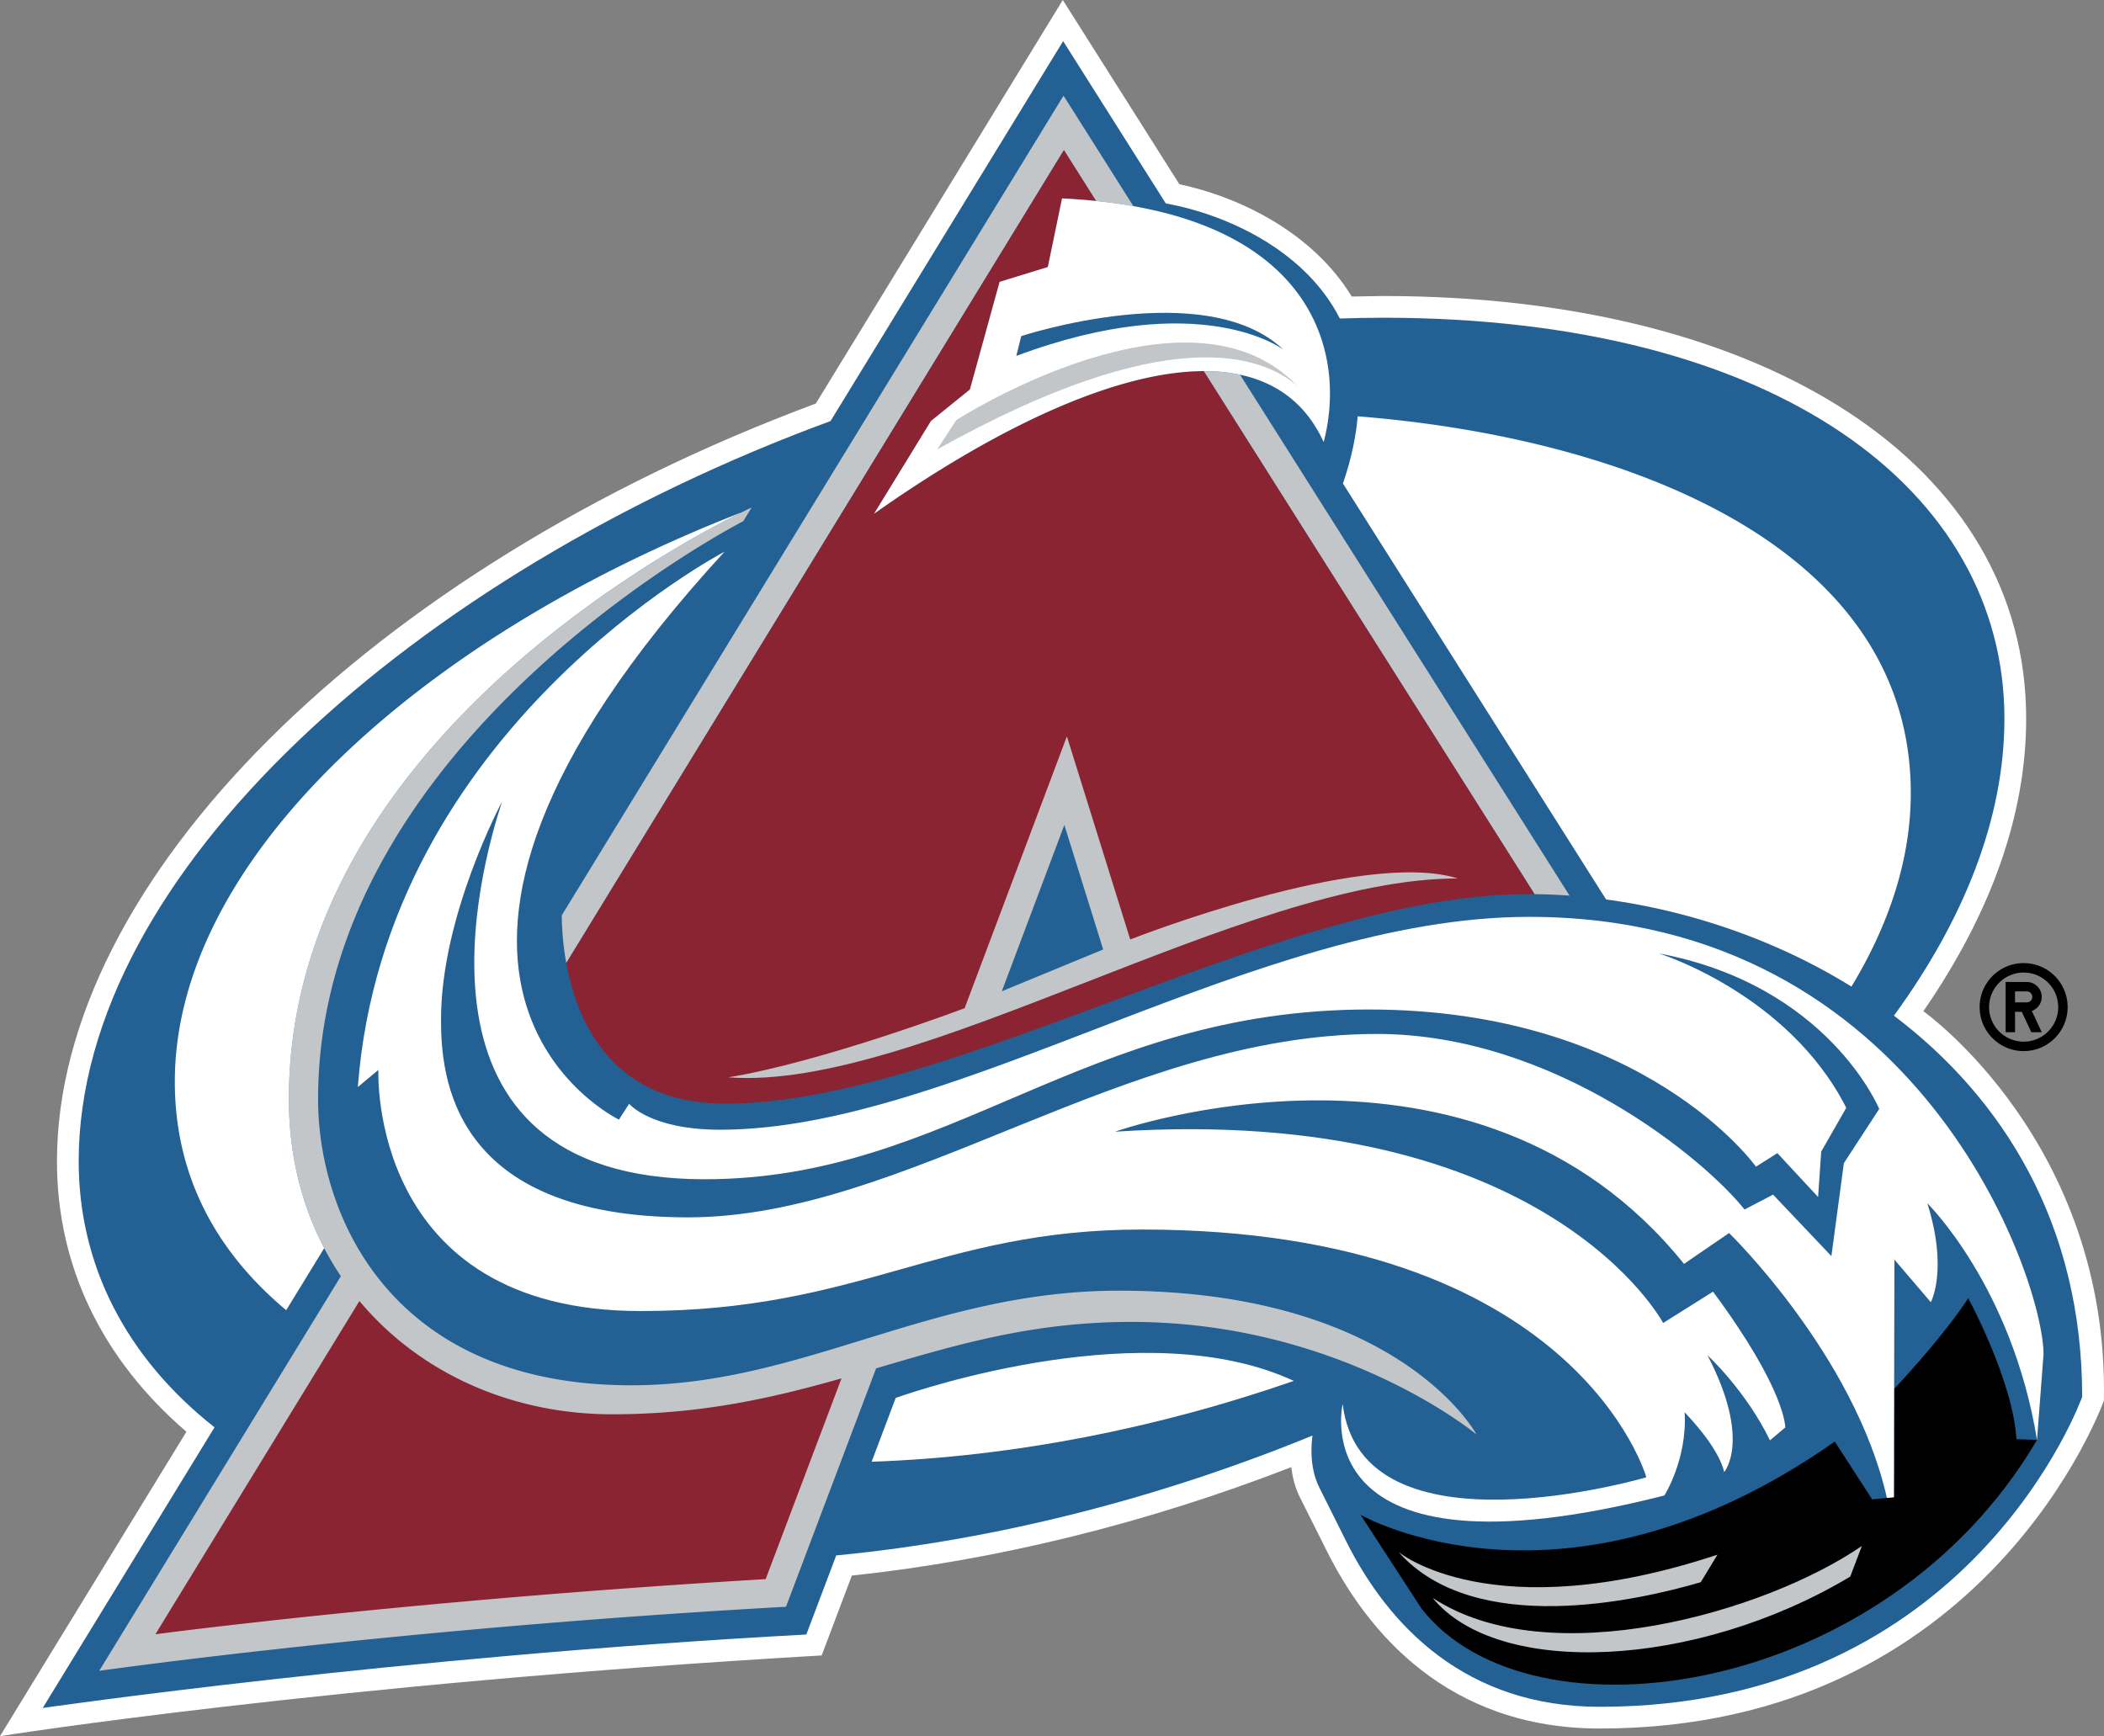
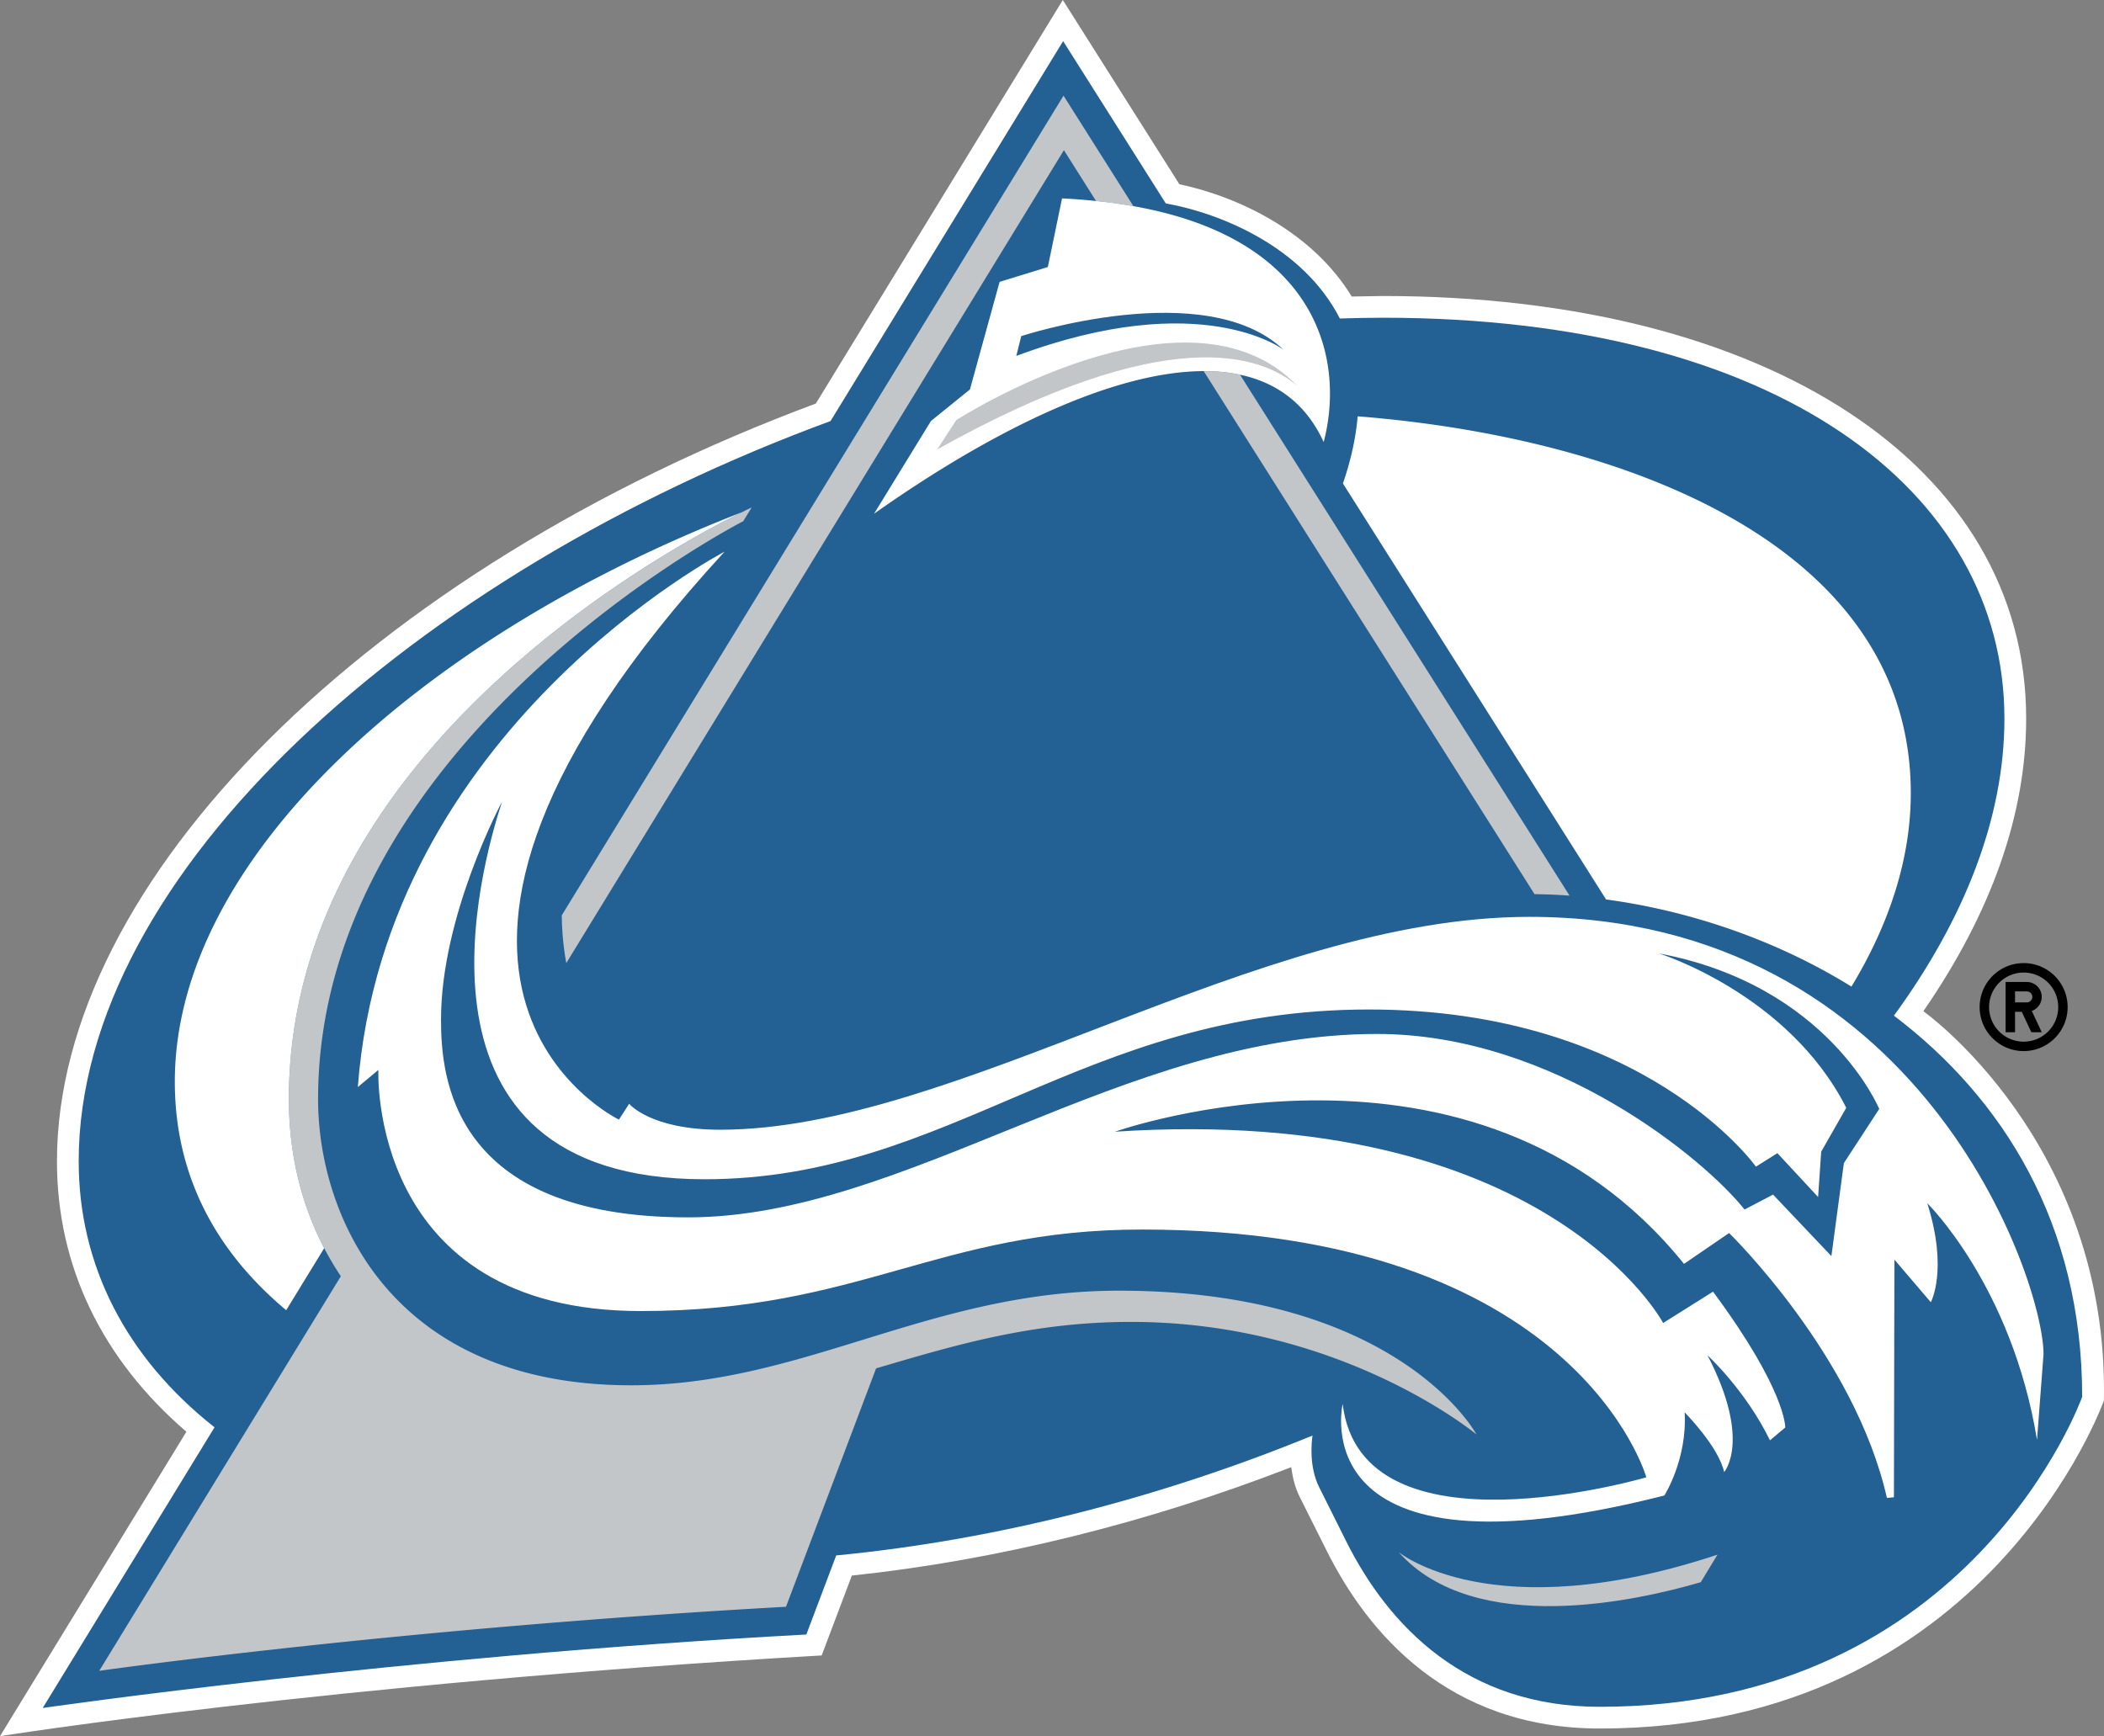
<svg xmlns="http://www.w3.org/2000/svg" xmlns:ns1="http://sodipodi.sourceforge.net/DTD/sodipodi-0.dtd" xmlns:ns2="http://www.inkscape.org/namespaces/inkscape" fill="none" viewBox="0 0 500 412.641" version="1.1" id="svg32" ns1:docname="ColoradoAvalanche logo.svg" width="500" height="412.641" ns2:version="1.0.1 (3bc2e813f5, 2020-09-07)">
  <rect x="0" y="0" width="500" height="412.641" fill="#808080" stroke="none" />
  <defs id="defs36" />
  <ns1:namedview pagecolor="#ffffff" bordercolor="#666666" borderopacity="1" objecttolerance="10" gridtolerance="10" guidetolerance="10" ns2:pageopacity="0" ns2:pageshadow="2" ns2:window-width="3840" ns2:window-height="2068" id="namedview34" showgrid="false" fit-margin-top="0" fit-margin-left="0" fit-margin-right="0" fit-margin-bottom="0" ns2:zoom="1.7447917" ns2:cx="358.664" ns2:cy="296" ns2:window-x="-12" ns2:window-y="-12" ns2:window-maximized="1" ns2:current-layer="svg32" />
  <path fill="#000000" d="m 480.908,228.903 c -5.773,0 -10.46,4.679 -10.46,10.455 0,5.771 4.687,10.457 10.46,10.457 5.772,0 10.451,-4.686 10.451,-10.456 0,-5.777 -4.679,-10.456 -10.451,-10.456 z m 0,18.669 a 8.205,8.205 0 0 1 -8.213,-8.212 c 0,-4.538 3.67,-8.208 8.213,-8.208 4.538,0 8.211,3.67 8.211,8.208 0,4.539 -3.673,8.212 -8.211,8.212 z m 4.296,-10.637 a 3.553,3.553 0 0 0 -1.041,-2.506 3.551,3.551 0 0 0 -2.507,-1.036 h -5.038 v 11.935 h 2.24 v -4.847 h 1.607 l 2.263,4.847 h 2.477 l -2.363,-5.054 a 3.553,3.553 0 0 0 2.363,-3.339 z m -3.548,1.305 h -2.799 v -2.611 h 2.799 c 0.72,0 1.308,0.584 1.308,1.307 a 1.308,1.308 0 0 1 -1.308,1.304 z" id="path2" style="stroke-width:0.697" />
  <path fill="#ffffff" d="m 457.069,240.342 c 16.149,-23.395 24.434,-46.774 24.434,-69.546 0,-60.068 -61.428,-100.443 -152.87,-100.443 0,0 -4.368,0.075 -7.405,0.122 -9.25,-15.158 -26.475,-23.601 -40.96,-26.691 L 252.567,0 193.879,95.906 C 87.621,135.463 13.536,209.335 13.536,276.004 c 0,24.926 10.694,47.017 30.759,64.282 L 0,412.641 c 0,0 77.705,-12.379 195.264,-19.189 l 7.175,-18.983 c 34.44,-3.639 70.288,-12.506 104.413,-25.766 0.309,2.298 0.831,4.714 2.025,7.094 l 6.427,12.83 c 9.619,19.25 28.69,42.195 64.871,42.195 92.271,0 119.802,-77.959 119.802,-77.959 1.192,-61.333 -42.907,-92.522 -42.907,-92.522 z" id="path4" style="stroke-width:0.697" />
  <path fill="#236093" d="m 450.076,241.397 c 16.641,-22.81 26.26,-46.861 26.26,-70.602 0,-54.142 -53.912,-95.28 -147.703,-95.28 -3.402,0 -6.813,0.078 -10.229,0.184 -8.699,-17.021 -28.304,-25.02 -41.365,-27.354 L 252.647,9.774 197.376,100.07 C 98.621,136.374 18.701,207.488 18.701,276.004 c 0,24.669 11.224,46.624 32.279,63.231 l -40.828,66.707 c 0,0 84.361,-12.234 181.467,-17.463 l 7.102,-18.793 c 38.654,-3.729 77.407,-13.848 113.186,-28.498 -0.216,1.47 -0.882,7.349 1.589,12.296 l 6.42,12.848 c 10.163,20.313 28.575,39.328 60.252,39.328 88.513,0 114.645,-73.68 114.645,-73.68 0,-41.153 -18.889,-71.013 -44.737,-90.582 z" id="path6" style="stroke-width:0.697" />
-   <path fill="#000000" d="m 467.741,308.551 c -5.647,8.603 -14.894,18.659 -17.614,21.565 l -0.05,25.738 -1.666,0.166 -3.512,0.335 -8.877,-13.732 c -64.382,45.209 -112.696,17.403 -112.696,17.403 l 14.507,22.323 c 25.84,33.126 110.257,21.181 146.248,-40.119 l -4.882,-0.19 c -0.848,-13.927 -11.458,-33.489 -11.458,-33.489 z" id="path8" style="stroke-width:0.697" />
  <path fill="#c2c6c9" d="M 372.991,212.867 294.682,89.054 c -2.695,-0.579 -5.583,-0.851 -8.635,-0.851 l 78.623,124.311 c 2.731,0.035 5.51,0.142 8.32,0.353 z M 134.568,228.903 252.832,35.691 l 7.637,12.082 c 3.116,0.314 6.078,0.725 8.873,1.222 L 252.738,22.738 133.496,217.553 c 0.014,2.348 0.19,6.498 1.073,11.35 z" id="path10" style="stroke-width:0.697" />
  <path fill="#c2c6c9" d="m 265.9,306.76 c -44.919,0 -74.977,22.488 -115.892,22.488 -56.957,0 -74.418,-40.192 -74.418,-68.004 0,-85.703 101.035,-137.369 101.035,-137.369 l 1.989,-3.249 c -0.338,0.149 -1.209,0.564 -2.506,1.198 -16.782,8.277 -107.459,56.79 -107.459,139.42 0,13.23 3.043,25.165 8.39,35.413 a 72.345,72.345 0 0 0 3.961,6.666 L 23.581,397.113 c 0,0 70.845,-10.102 163.203,-15.228 l 21.413,-56.659 c 18.733,-5.514 37.012,-11.045 60.605,-11.045 49.962,0 82.075,26.752 82.075,26.752 0,0 -18.29,-34.173 -84.976,-34.173 z" id="path12" style="stroke-width:0.697" />
-   <path fill="#8a2432" d="m 286.048,88.202 c -20.519,0.059 -48.612,12.912 -78.341,33.906 l 13.527,-22.047 9.261,-7.491 7.055,-25.575 11.459,-3.526 3.377,-16.315 a 143.867,143.867 0 0 1 8.083,0.618 L 252.832,35.691 134.568,228.903 c 2.518,13.84 10.833,33.404 37.744,33.404 53.89,0 131.803,-49.815 191.072,-49.815 0.42,0 0.855,0.021 1.285,0.021 L 286.048,88.203 Z M 85.416,309.214 36.927,388.422 c 0,0 60.405,-8.078 145.027,-13.108 l 18.024,-47.712 c -16.076,4.566 -33.076,8.534 -54.494,8.534 -24.118,0 -45.908,-9.936 -60.068,-26.922 z" id="path14" style="stroke-width:0.697" />
  <path fill="#c2c6c9" d="m 404.179,376.044 3.958,-6.538 c -53.611,17.759 -75.763,-0.618 -75.763,-0.618 18.132,20.38 57.119,11.467 71.804,7.156 z" id="path16" style="stroke-width:0.697" />
-   <path fill="#c2c6c9" d="m 340.46,379.778 c 15.439,18.915 62.435,16.956 99.239,-5.063 l 2.76,-7.279 c -23.067,15.83 -74.365,30.489 -101.998,12.342 z m -86.919,-204.763 -24.302,64.603 c 0,0 -33.832,12.785 -56.156,16.434 44.765,3.39 122.517,-47.273 173.329,-47.273 -22.872,-7.147 -77.823,14.509 -77.823,14.509 z" id="path18" style="stroke-width:0.697" />
-   <path fill="#236093" d="m 252.936,196.077 c -4.609,12.248 -9.863,26.227 -14.863,39.518 l 24.088,-9.932 c -2.862,-9.168 -6.1,-19.545 -9.224,-29.586 z" id="path20" style="stroke-width:0.697" />
  <path fill="#ffffff" d="m 176.107,121.824 c -75.788,29.468 -134.562,82.214 -134.562,135.254 0,22.915 10.246,40.758 26.469,54.322 l 9.025,-14.744 c -5.348,-10.248 -8.39,-22.183 -8.39,-35.413 0,-82.629 90.677,-131.143 107.459,-139.42 z M 439.982,234.488 c 9.038,-14.922 14.104,-30.438 14.104,-45.986 0,-59.139 -68.271,-84.539 -131.446,-89.556 -0.414,4.899 -1.525,10.21 -3.503,15.962 l 62.537,98.867 c 19.522,2.636 40.115,9.431 58.308,20.713 z M 294.682,89.055 c 8.894,1.899 15.767,7.033 19.879,16.012 5.127,-19.559 -1.273,-48.301 -45.218,-56.073 a 119.699,119.699 0 0 0 -8.873,-1.222 c -2.688,-0.282 -5.384,-0.488 -8.084,-0.618 l -3.378,16.315 -11.459,3.525 -7.054,25.575 -9.261,7.492 -13.527,22.047 c 29.728,-20.995 57.822,-33.848 78.341,-33.906 3.052,0 5.94,0.273 8.635,0.852 z" id="path22" style="stroke-width:0.697" />
  <path fill="#ffffff" d="m 363.434,217.909 c -64.937,0 -136.275,50.596 -192.281,50.596 -16.626,0 -21.639,-6.17 -21.639,-6.17 l -2.426,3.767 c 0,0 -68.653,-32.955 25.093,-134.978 0,0 -80.719,42.089 -87.147,127.243 l 4.883,-4.073 c 0,0 -2.541,57.307 62.351,57.307 52.19,0 70.698,-19.374 119.119,-19.374 103.3,0 119.852,58.887 119.852,58.887 0,0 -67.696,19.956 -72.161,-17.426 0,0 -10.326,43.796 76.44,21.754 0,0 5.48,-8.578 4.826,-19.762 0,0 8.007,8.044 9.395,14.187 0,0 6.57,-7.511 -3.967,-27.751 0,0 8.994,8.222 14.85,20.212 l 3.63,-3.055 c 0,0 0.273,-8.761 -17.163,-32.279 l -11.854,7.445 c 0,0 -27.614,-52.164 -130.275,-45.467 0,0 85.493,-30.326 135.231,31.419 l 10.715,-7.333 c 0,0 29.84,28.999 37.507,62.964 l 1.666,-0.166 0.05,-25.738 0.063,-30.745 8.649,10.126 c 0,0 4.186,-7.612 -0.832,-23.516 0,0 20.086,19.628 26.074,56.249 l 1.547,-20.381 c 0,-17.56 -29.157,-103.94 -122.194,-103.94 z m 74.747,58.536 -2.965,22.098 -13.859,-14.615 -6.782,3.544 c -9.324,-11.813 -45.263,-41.728 -87.344,-41.728 -60.368,0 -112.015,43.591 -163.718,43.591 -56.435,0 -58.708,-33.694 -58.708,-47.029 0,-24.753 14.491,-51.744 14.491,-51.744 -4.963,15.144 -26.116,89.714 48.142,89.714 58.435,0 89.747,-40.346 157.86,-40.346 65.535,0 91.99,37.354 91.99,37.354 l 5.095,-3.211 9.673,10.421 0.74,-10.781 5.954,-10.416 c -13.762,-27.151 -44.521,-36.696 -44.521,-36.696 40.285,7.565 52.354,36.968 52.354,36.968 z" id="path24" style="stroke-width:0.697" />
-   <path fill="#ffffff" d="m 212.863,332.242 -5.73,15.176 c 34.018,-1.179 68.427,-8.122 100.326,-19.217 -34.981,-16.235 -89.057,2.088 -94.596,4.041 z" id="path26" style="stroke-width:0.697" />
  <path fill="#236093" d="M 305.003,83.119 C 286.478,65.492 242.688,79.886 242.688,79.886 l -1.172,4.706 c 44.083,-16.46 63.486,-1.474 63.486,-1.474 z" id="path28" style="stroke-width:0.697" />
  <path fill="#c2c6c9" d="m 222.701,106.829 c 54.813,-30.644 77.246,-22.412 85.675,-15.031 -26.094,-27.383 -81.113,8.041 -81.113,8.041 l -4.562,6.991 z" id="path30" style="stroke-width:0.697" />
</svg>